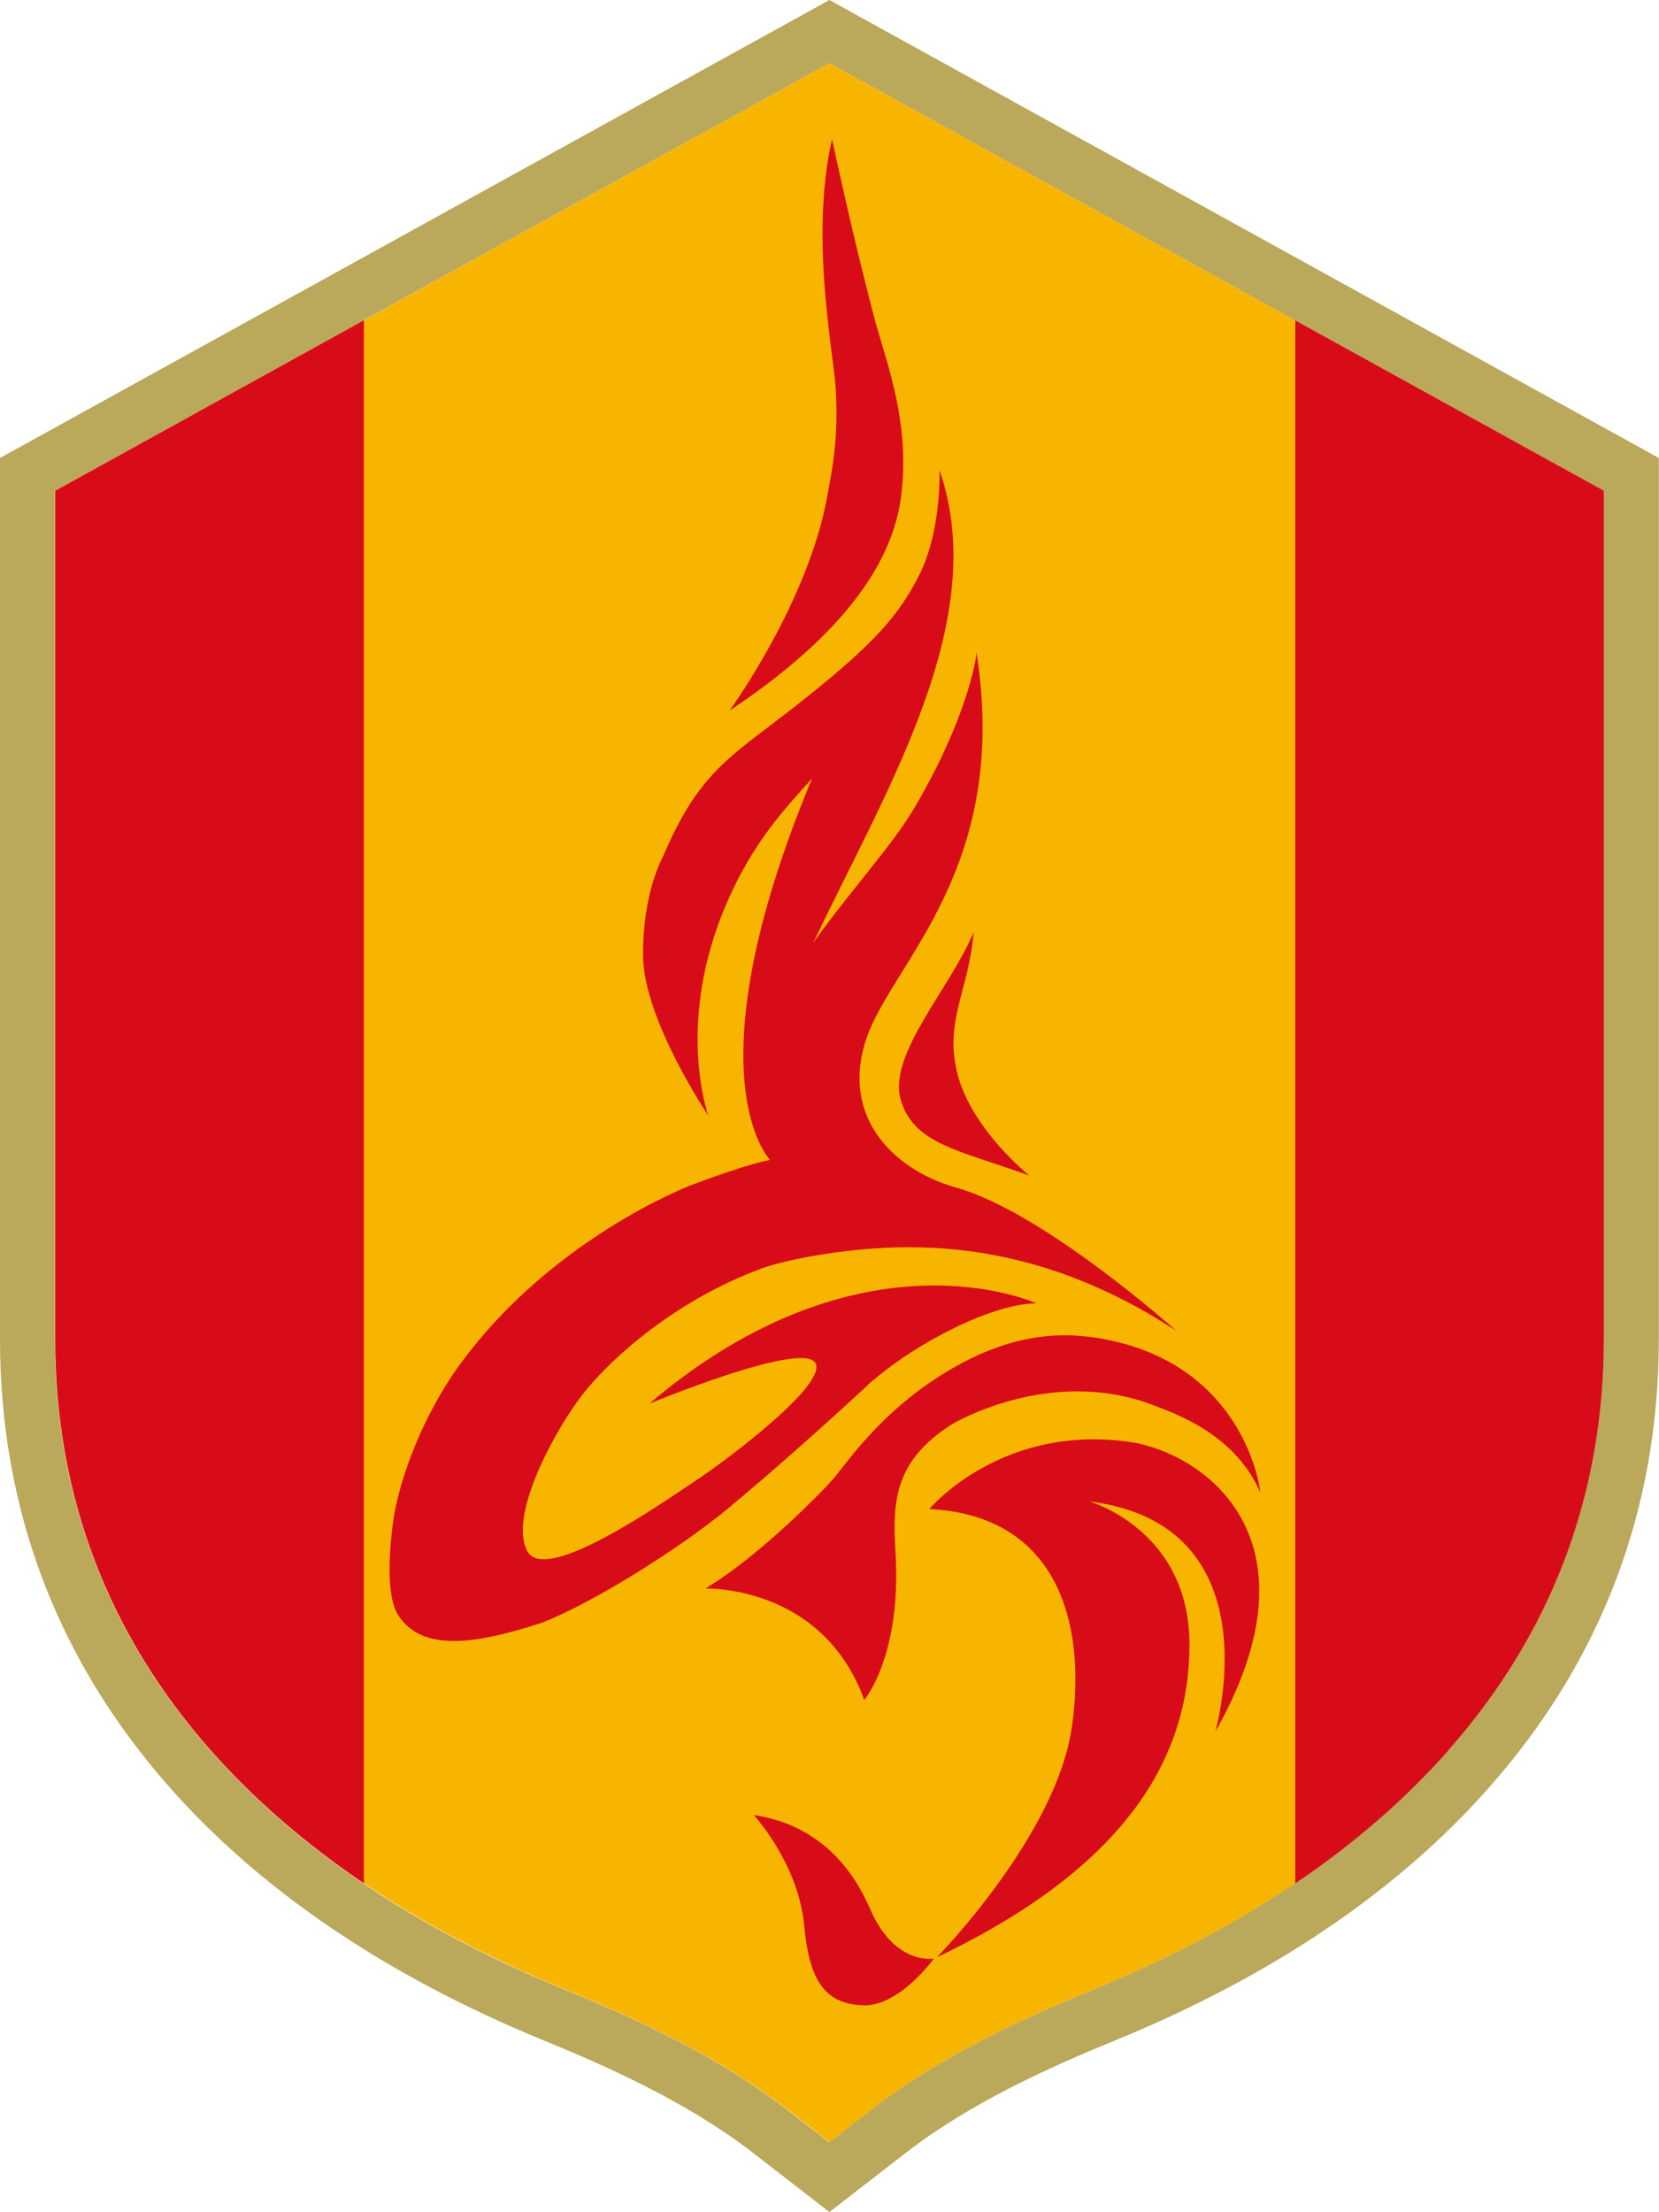
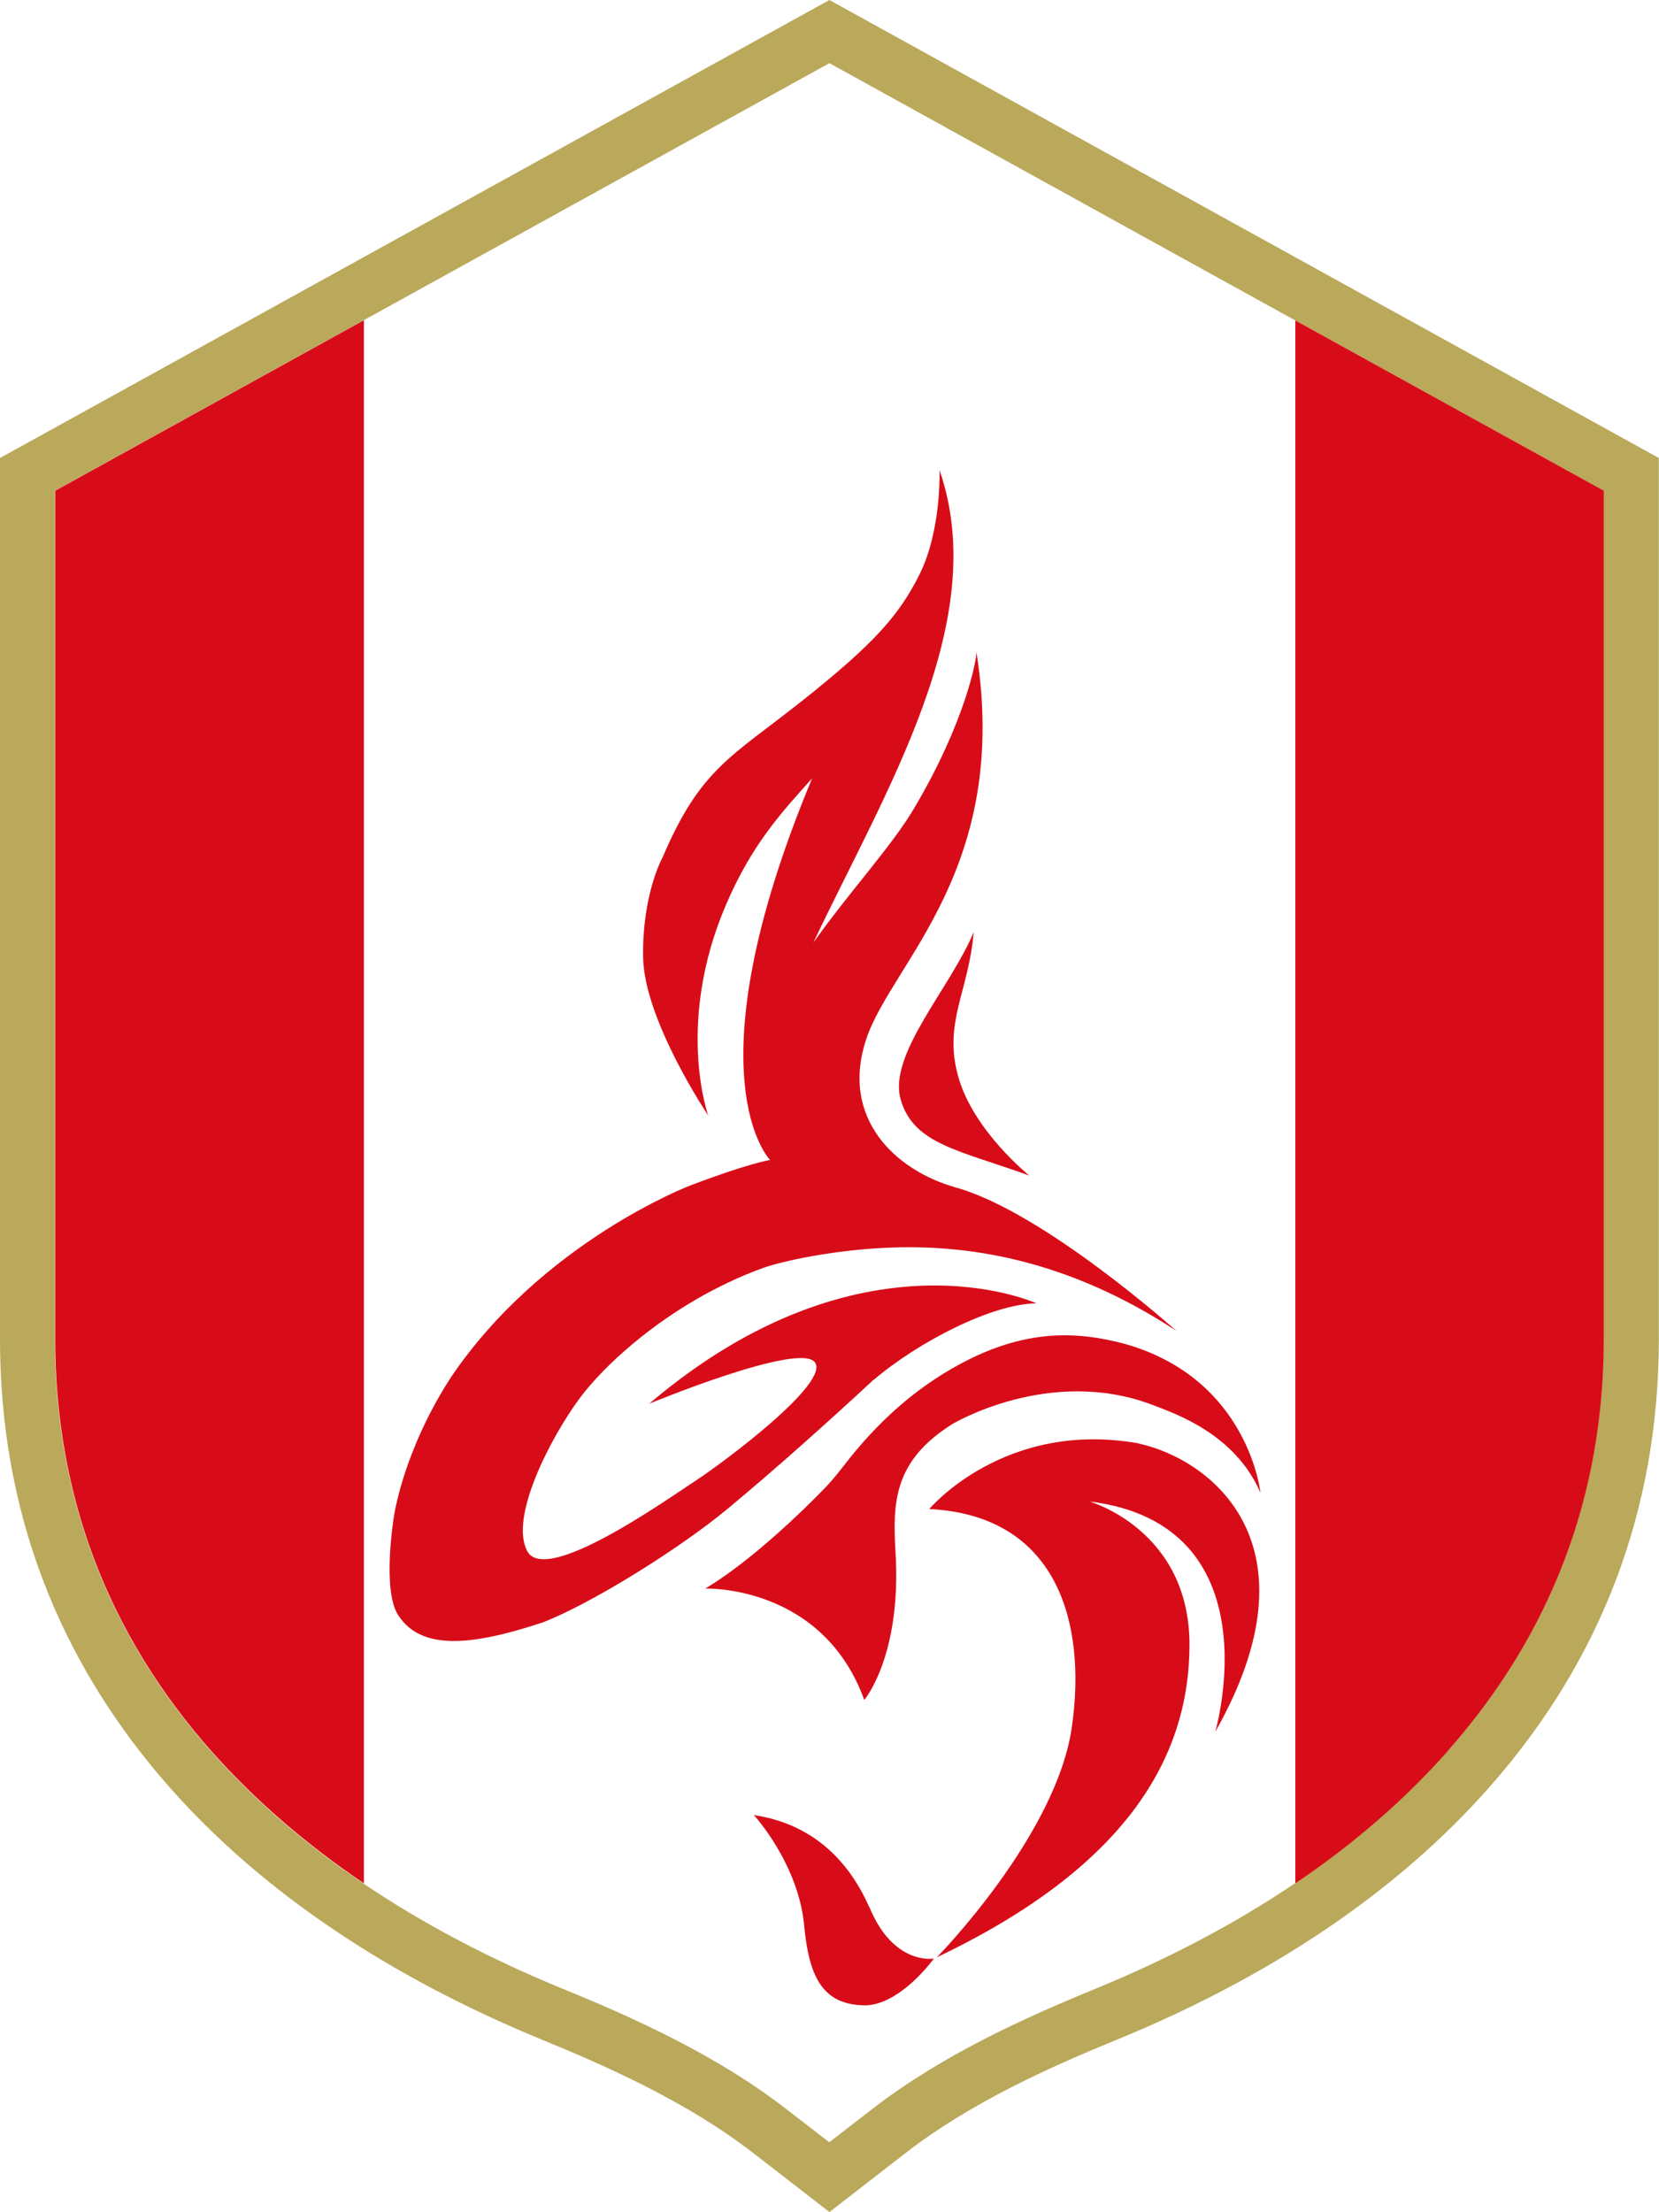
<svg xmlns="http://www.w3.org/2000/svg" id="_レイヤー_2" data-name="レイヤー 2" viewBox="0 0 100.35 133.8">
  <defs>
    <style>
      .cls-1 {
        fill: #f8b500;
      }

      .cls-2 {
        fill: #d80c18;
      }

      .cls-3 {
        fill: #baa85b;
      }
    </style>
  </defs>
  <g id="_レイヤー_1-2" data-name="レイヤー 1">
    <g>
      <g>
        <g>
-           <path class="cls-1" d="M66.26,120.29c8.96-3.68,16.13-8.52,21.33-14.41,6.25-7.07,9.42-15.45,9.42-24.88V29.68L50.17,3.82,3.34,29.68v51.32c0,9.44,3.17,17.81,9.42,24.88,5.2,5.88,12.37,10.73,21.33,14.41,4.29,1.76,9.23,3.99,13.41,7.2.42.32,1.48,1.14,1.48,1.14l1.2.93,1.2-.93s1.06-.82,1.48-1.14c4.18-3.22,9.12-5.45,13.41-7.21Z" />
          <path class="cls-3" d="M50.17,3.82l46.83,25.86v51.32c0,9.44-3.17,17.81-9.42,24.88-5.2,5.88-12.37,10.73-21.33,14.41-4.29,1.76-9.23,3.99-13.41,7.21-.42.32-1.48,1.14-1.48,1.14l-1.2.93-1.2-.93s-1.06-.82-1.48-1.14c-4.18-3.22-9.12-5.45-13.41-7.2-8.96-3.67-16.13-8.52-21.33-14.41-6.25-7.07-9.42-15.45-9.42-24.88V29.68L50.17,3.82M0,27.7v53.29c0,10.28,3.45,19.39,10.25,27.1,5.54,6.27,13.13,11.41,22.57,15.29,4.08,1.67,8.77,3.79,12.64,6.76.3.23,2.66,2.06,2.66,2.06l2.05,1.59,2.05-1.59s2.25-1.74,2.66-2.06c3.86-2.97,8.56-5.09,12.64-6.76,9.44-3.87,17.03-9.01,22.57-15.29,6.8-7.7,10.25-16.82,10.25-27.1V27.7L50.17,0,0,27.7Z" />
        </g>
        <path class="cls-2" d="M87.59,105.88c6.25-7.07,9.42-15.45,9.42-24.88V29.68l-18.66-10.3v94.53c3.56-2.4,6.65-5.09,9.25-8.03Z" />
        <path class="cls-2" d="M3.34,29.68v51.32c0,9.44,3.17,17.81,9.42,24.88,2.6,2.94,5.69,5.62,9.25,8.03V19.37L3.34,29.68Z" />
      </g>
      <g>
-         <path class="cls-2" d="M58.67,40.69s0-.02,0-.02c0,0,0,.02,0,.02Z" />
        <path class="cls-2" d="M52.58,115.35c-1.32-3-3.61-5.07-6.98-5.57,0,0,2.78,3.02,3.06,6.87.32,3.07,1.19,4.58,3.61,4.64,2.17.02,4.22-2.83,4.22-2.83,0,0-2.44.44-3.9-3.11Z" />
        <path class="cls-2" d="M58.9,56.37c-1.4,3.37-5.2,7.41-4.42,10.13.78,2.72,3.57,3.07,7.78,4.6,0,0-3.39-2.71-4.3-5.99-.91-3.28.62-5.07.94-8.74Z" />
        <path class="cls-2" d="M52.29,102.8s2.25-2.65,1.88-8.89c-.19-3.1-.08-5.56,3.42-7.77,0,0,5.87-3.54,12.12-1.17,1.44.55,5,1.78,6.53,5.31,0,0-.7-6.86-8.17-8.99-3-.8-6.41-1.02-10.95,1.76-1.9,1.16-3.59,2.65-5.07,4.36-.97,1.12-1.35,1.75-2.09,2.52,0,0-3.86,4.09-7.3,6.15,0,0,7.08-.26,9.62,6.74Z" />
        <path class="cls-2" d="M68.88,87.3c-8.14-1.45-12.67,3.97-12.67,3.97,7.77.39,9.5,6.91,8.64,13.07-.87,6.61-8.18,14.04-8.18,14.04,11.35-5.41,15.25-11.97,15.28-18.85.03-7.01-6.06-8.72-6.06-8.72,11.28,1.39,7.62,13.93,7.62,13.93,6.43-11.35-.27-16.47-4.62-17.43Z" />
-         <path class="cls-2" d="M44.13,42.98c8.48-5.64,10.18-10.4,10.43-13.46.39-3.98-.81-7.28-1.57-9.9-1.44-5.41-2.66-11.21-2.66-11.21-1.34,5.85.05,12.68.22,15.07.18,3.04-.2,4.83-.5,6.47-1.13,6.44-5.92,13.03-5.92,13.03Z" />
        <path class="cls-2" d="M52.86,83.45c2.68-2.29,7.17-4.6,9.83-4.62,0,0-10.56-4.87-23.42,6.07,0,0,9.01-3.73,10.01-2.52.99,1.22-5.47,6.05-7.27,7.22-1.8,1.18-8.98,6.27-10.11,4.23-1.12-2.04,1.42-6.89,3.12-9.2,1.24-1.69,3.77-4.12,7.14-6.07h0c1.24-.71,2.58-1.36,4.02-1.88,1.21-.42,4.18-1.06,7.39-1.21h0s0,0,0,0c4.85-.23,10.91.64,17.58,5.02,0,0-8-7.18-13.34-8.67-3.63-1.02-7.03-4.18-5.4-9.01,1.54-4.58,8.73-10.29,6.65-23.38.04.35-.64,4.19-3.78,9.48-1.35,2.28-3.92,5.05-6.08,8.1,4.34-9.17,10.79-19.46,7.63-28.57,0,0,.13,3.63-1.22,6.32-1.22,2.43-2.68,4.12-7.03,7.58-4.34,3.45-6.19,4.11-8.49,9.49,0,0-1.25,2.22-1.19,6.06.06,3.82,3.94,9.58,3.94,9.58,0,0-2.02-5.59,1.1-12.81,1.57-3.63,3.34-5.53,5.18-7.58-7.52,18.07-2.54,23.07-2.54,23.08h0s-1.22.17-4.8,1.53c0,0-8.95,3.39-14.51,11.62-2.92,4.51-3.45,8.45-3.45,8.45,0,0-.73,4.46.28,5.95,0,0,0,0,0,0,1.41,2.15,4.48,1.82,8.72.42,2.84-1.09,8.17-4.37,11.21-6.89,3.04-2.52,6.62-5.75,8.82-7.8Z" />
      </g>
    </g>
  </g>
</svg>